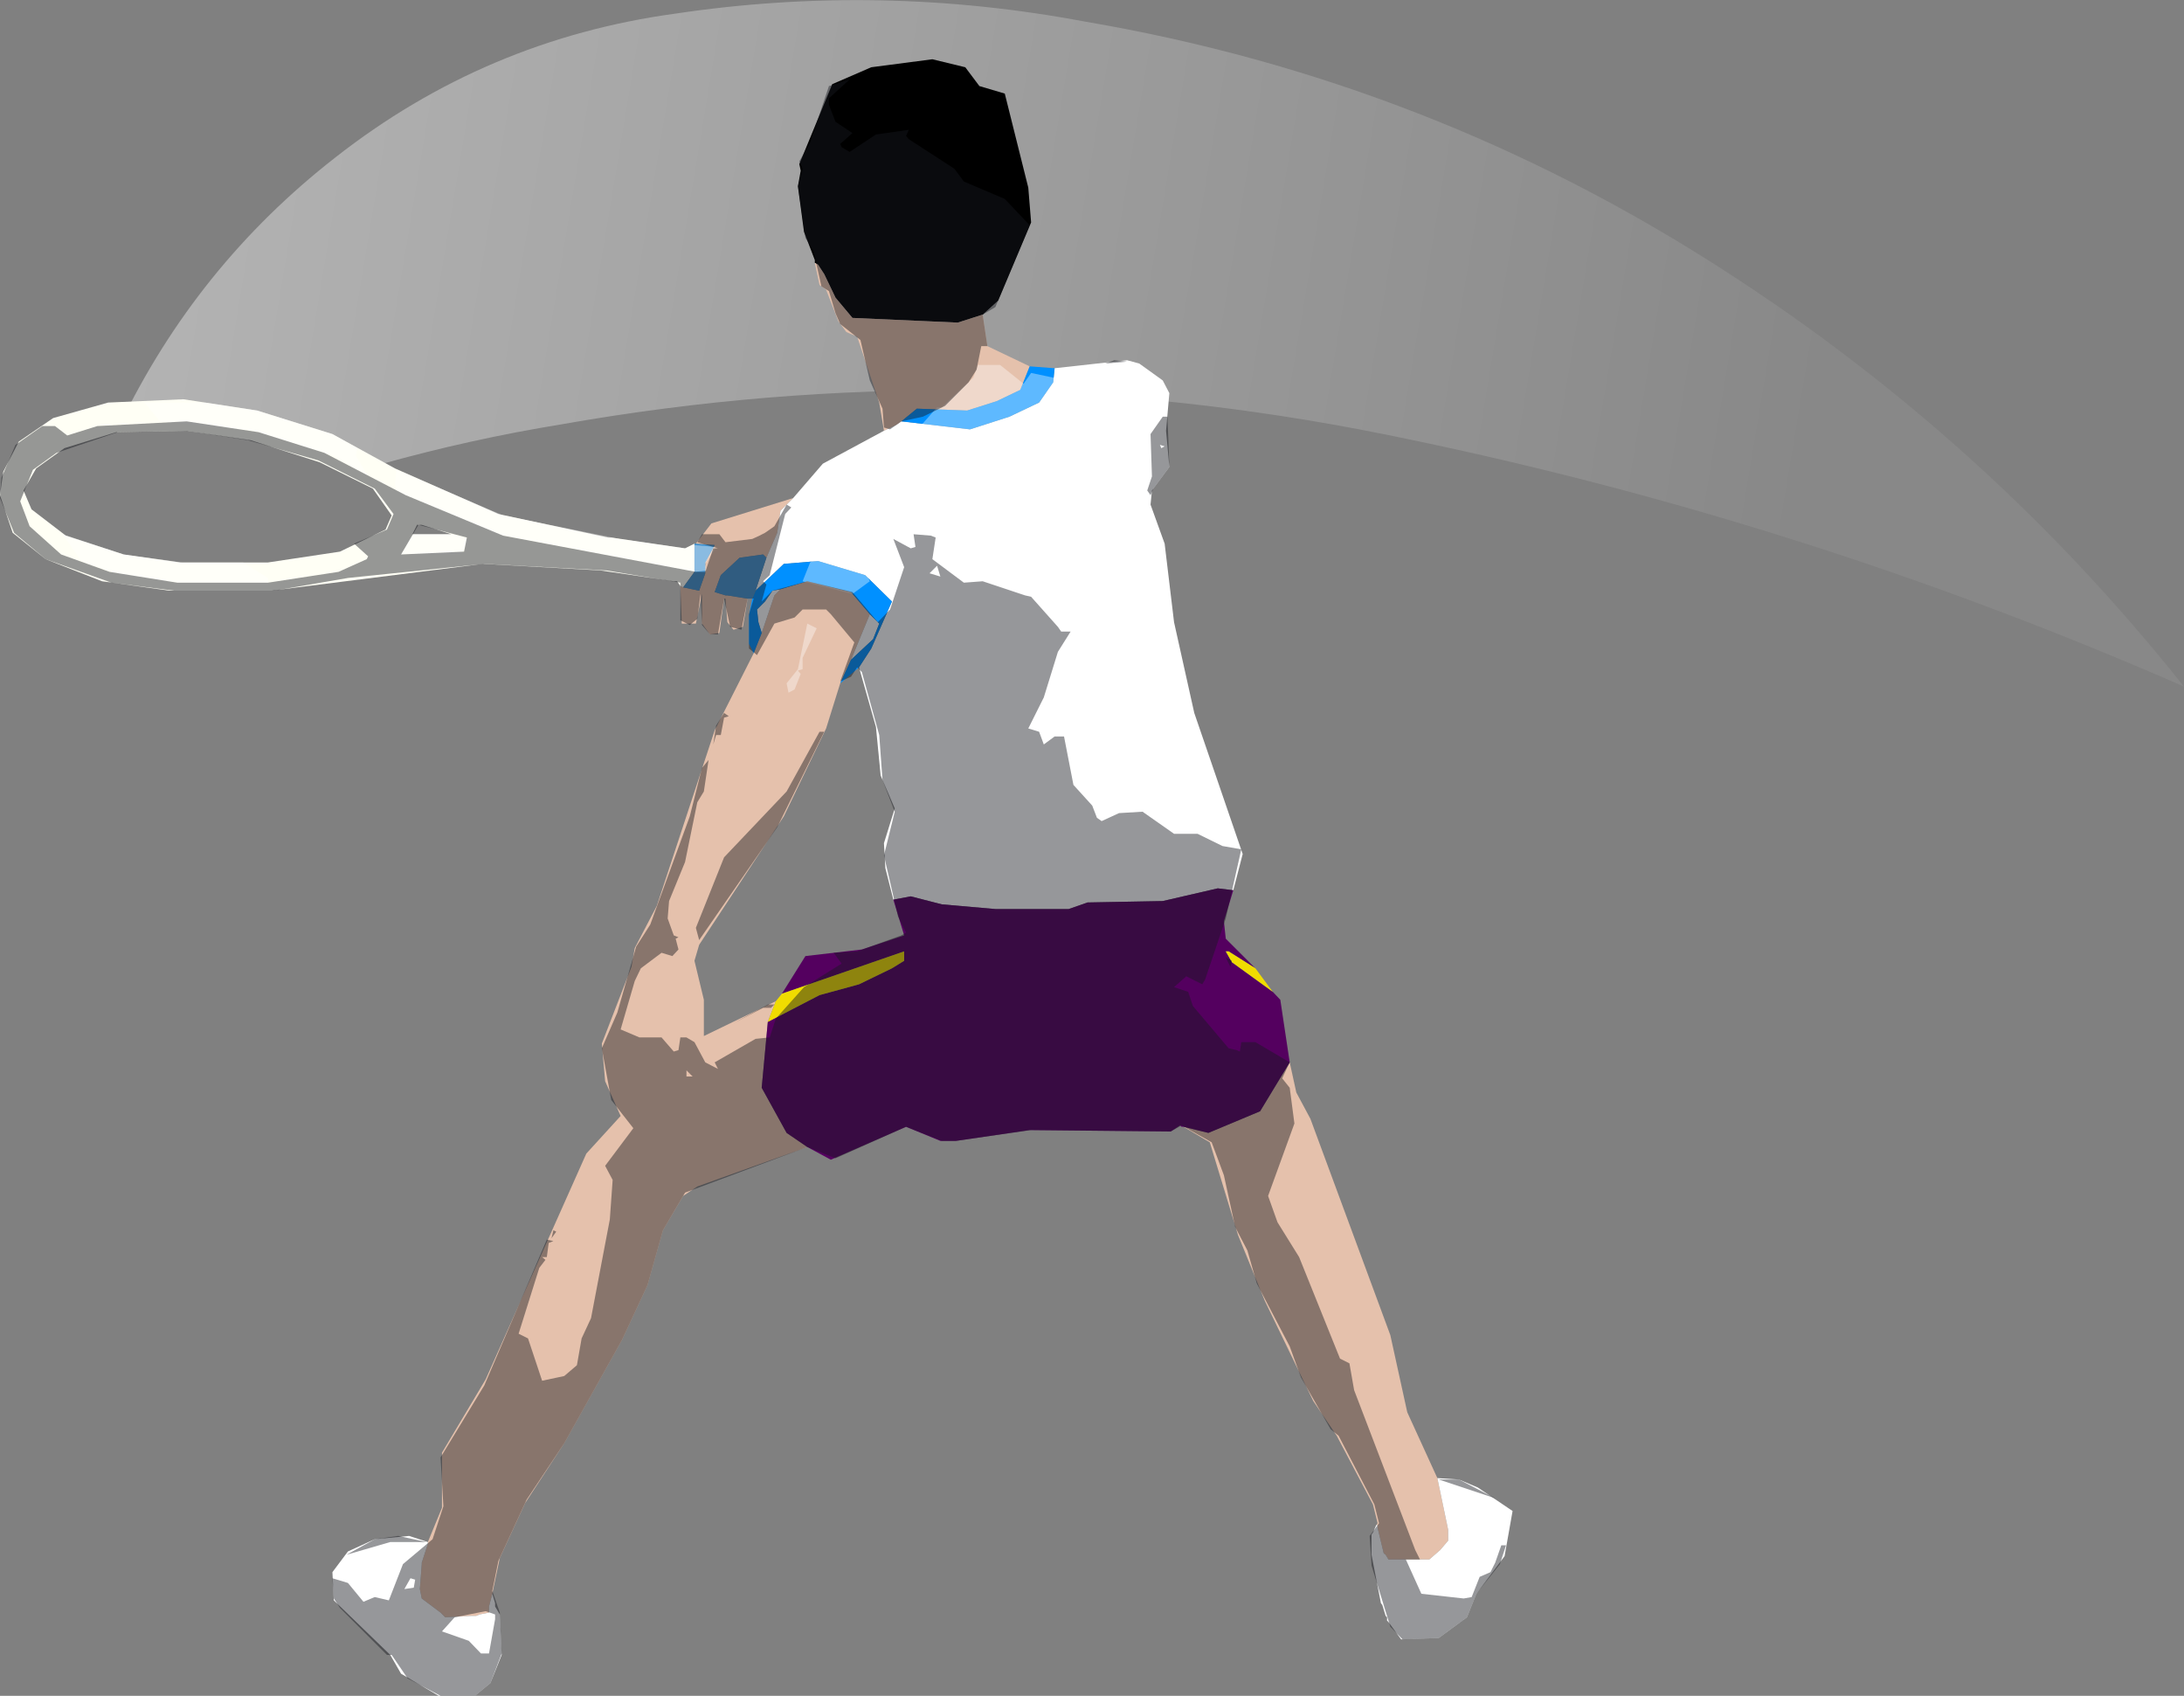
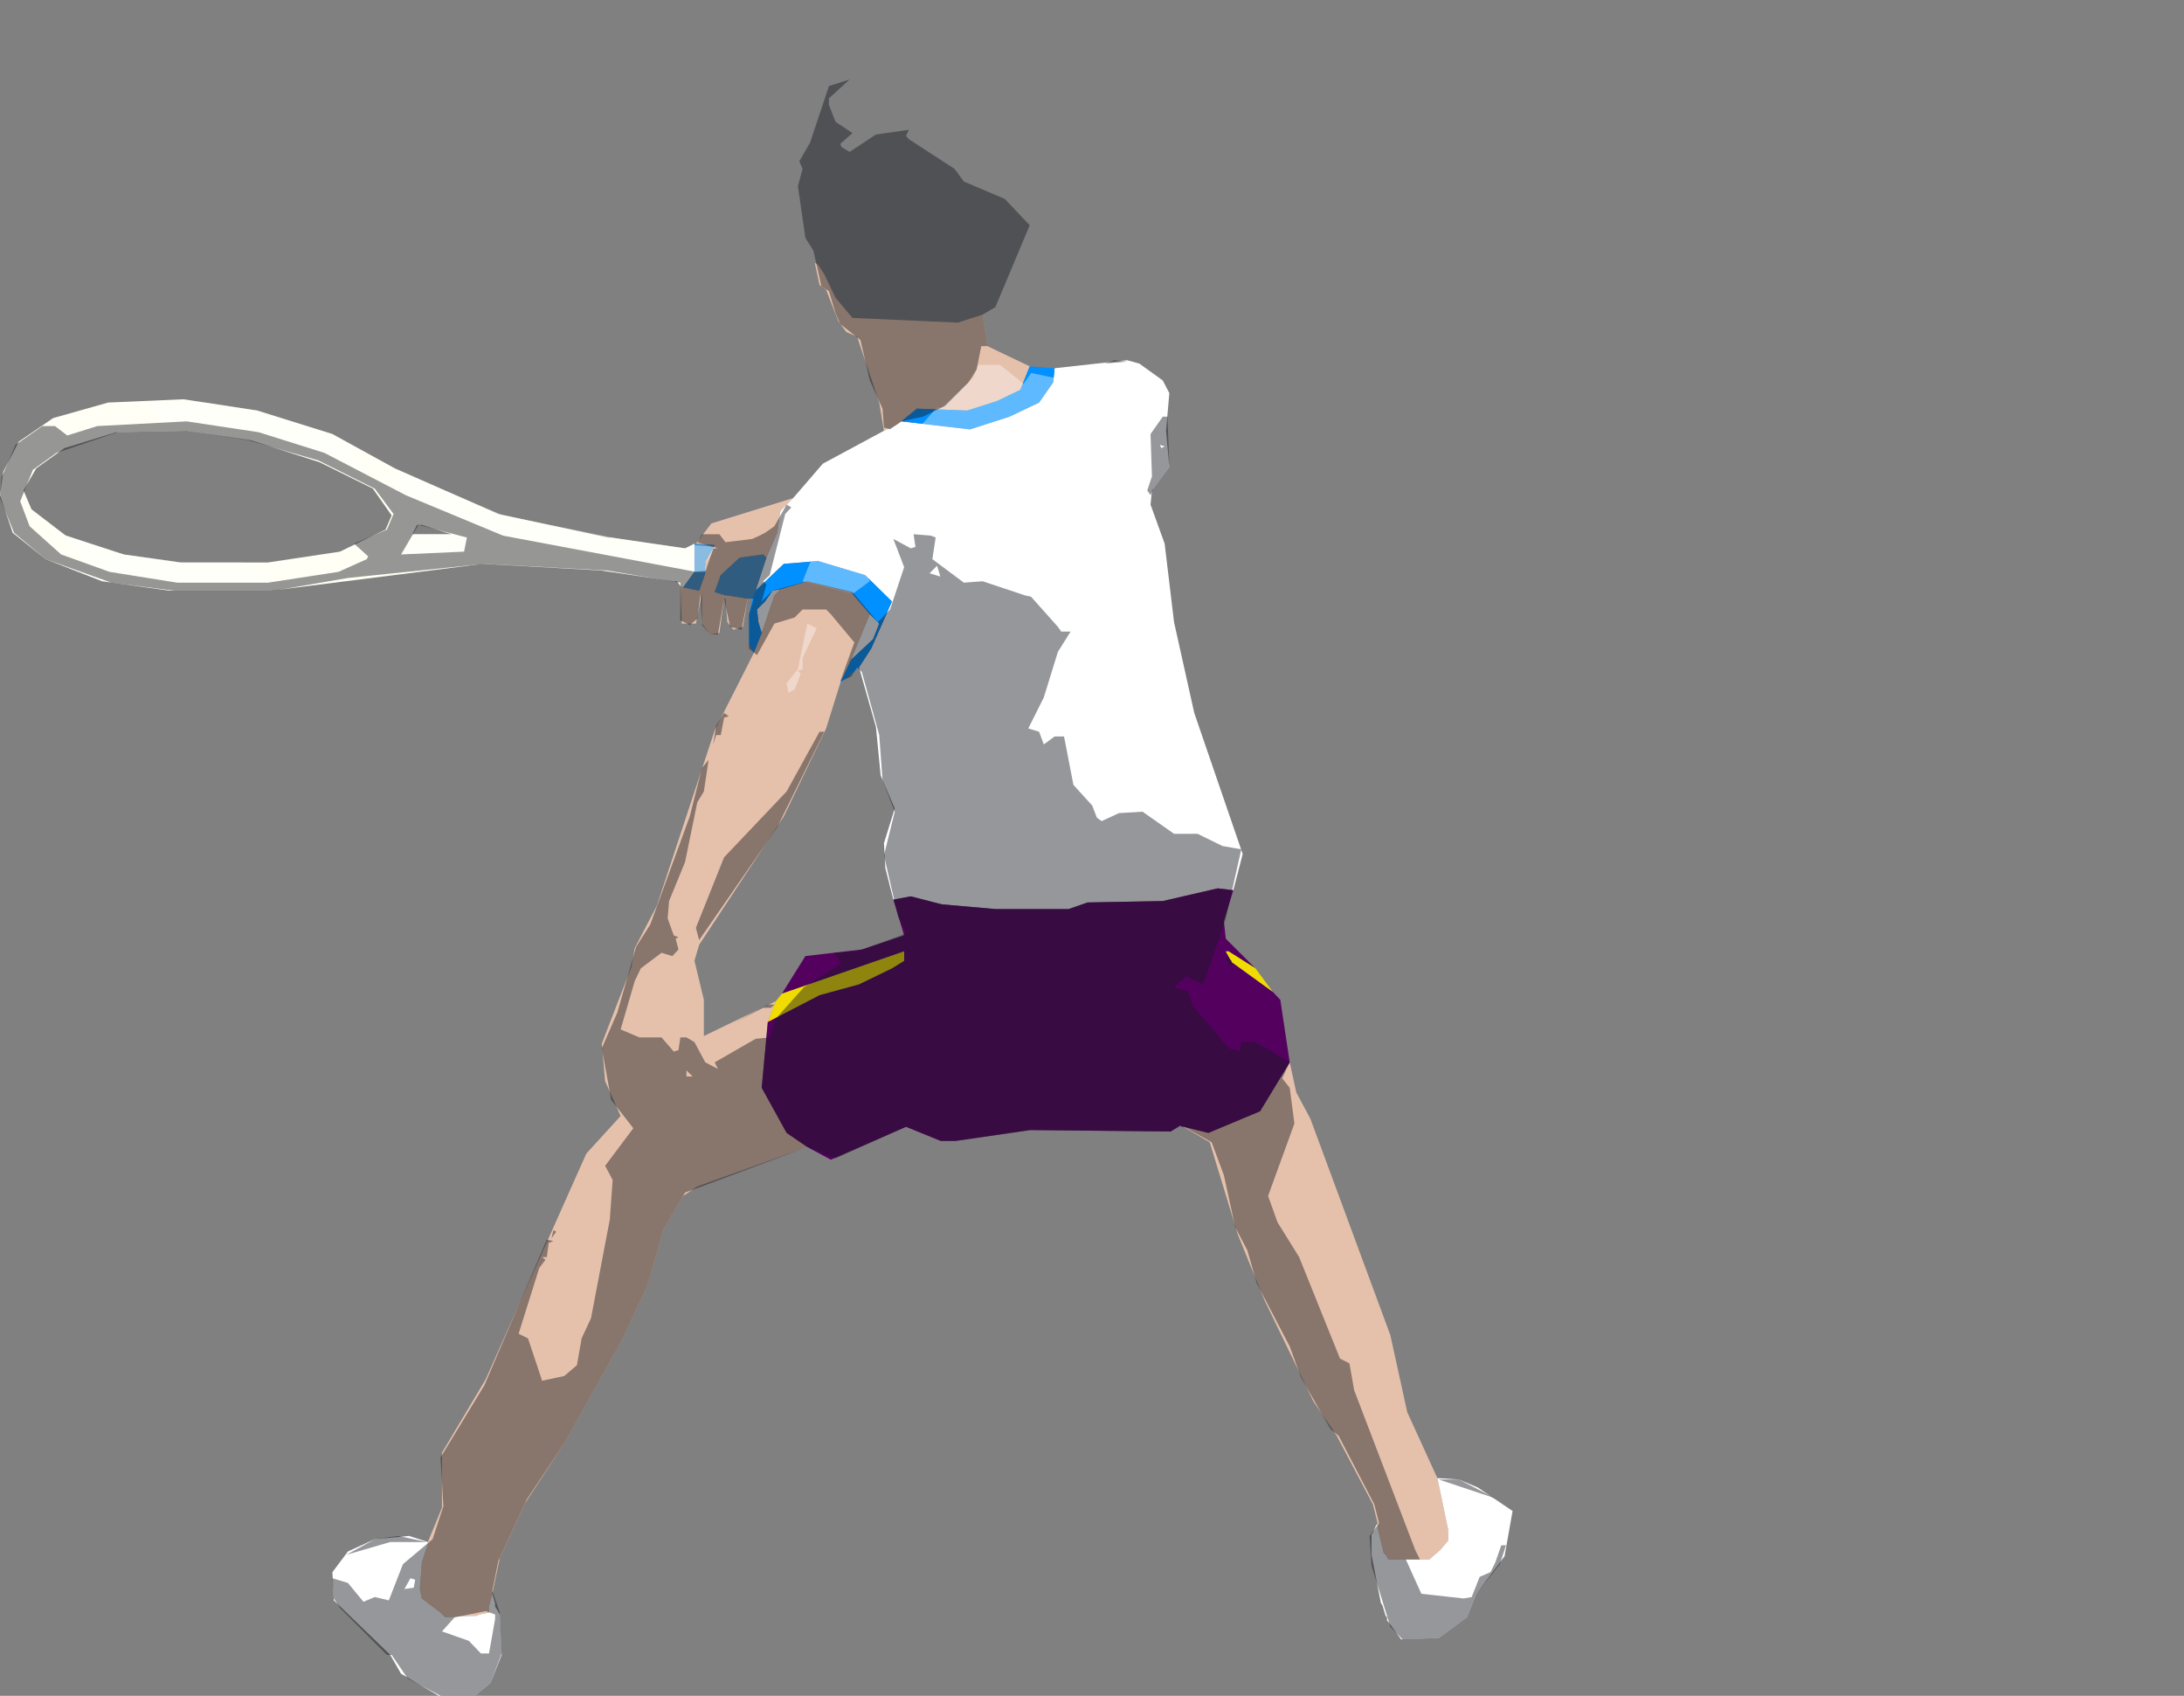
<svg xmlns="http://www.w3.org/2000/svg" height="180.3px" width="232.25px">
  <rect width="100%" height="100%" fill="#808080" stroke="none" />
  <g transform="matrix(1.0, 0.0, 0.0, 1.0, 63.85, 23.65)">
-     <path d="M51.55 -21.35 Q88.3 -15.1 119.65 5.2 147.65 23.25 168.4 49.35 127.25 31.35 83.25 22.5 39.65 13.75 -4.05 21.45 -13.9 23.05 -23.5 25.75 -26.6 23.8 -30.0 22.4 -33.5 21.05 -37.05 20.45 -42.35 19.65 -47.6 20.7 L-51.1 21.5 Q-42.95 4.6 -28.2 -6.9 -12.2 -19.45 7.95 -22.2 29.75 -25.45 51.55 -21.35" fill="url(#gradient0)" fill-rule="evenodd" stroke="none" />
-     <path d="M22.8 4.3 L22.8 4.0 21.65 1.0 21.0 -3.85 21.3 -5.5 21.15 -6.2 24.65 -14.7 28.8 -16.5 35.3 -17.35 38.8 -16.5 40.3 -14.5 43.0 -13.7 45.5 -3.7 45.8 0.0 42.3 8.3 40.65 9.8 38.0 10.65 26.8 10.15 25.0 8.0 23.8 5.5 23.15 4.5 22.8 4.3" fill="#000000" fill-rule="evenodd" stroke="none" />
    <path d="M32.0 21.15 L31.5 21.5 30.15 22.15 29.65 19.15 27.3 12.15 26.15 11.65 25.3 10.5 24.0 7.15 23.3 6.65 22.8 4.3 23.15 4.5 23.8 5.5 25.0 8.0 26.8 10.15 38.0 10.65 40.65 9.8 41.15 13.15 45.65 15.3 44.65 17.8 42.15 19.0 39.0 20.0 33.65 19.8 32.0 21.15 M20.5 29.3 L19.15 30.65 18.8 33.0 17.65 35.65 17.3 35.3 14.8 35.65 12.8 37.5 12.15 39.3 13.3 39.65 13.5 39.65 15.65 40.0 15.15 43.0 14.15 43.3 13.5 42.5 13.3 40.0 13.15 40.0 12.65 43.65 11.65 43.8 10.8 42.65 10.8 39.5 10.15 42.65 8.65 42.65 8.5 38.65 8.8 38.8 10.5 39.15 11.15 37.3 11.15 36.15 12.15 34.3 10.15 34.15 11.8 32.0 20.5 29.3 M73.3 89.3 L74.0 92.5 75.5 95.3 84.0 118.3 85.8 126.5 89.0 133.5 90.15 139.0 90.15 140.15 89.3 141.15 88.15 142.15 83.8 142.15 83.5 141.65 83.3 141.5 82.65 138.8 82.65 138.5 82.5 138.5 82.65 138.3 82.15 136.3 78.3 129.0 75.8 125.3 70.65 114.65 67.8 107.65 64.8 97.8 62.0 96.15 64.65 96.8 70.15 94.5 73.3 89.3 M22.0 98.3 L10.3 102.5 8.8 103.5 6.65 107.15 5.0 113.0 2.3 118.8 -3.85 129.8 -8.0 136.15 -10.7 142.0 -11.5 145.8 -11.85 147.15 -11.85 147.8 -12.85 148.0 -13.2 148.15 -13.7 148.15 -16.5 148.3 -17.0 147.8 -19.0 146.3 -19.2 145.3 -19.0 142.65 -19.0 142.5 -18.35 140.5 -18.35 140.3 -16.85 136.65 -16.85 130.8 -12.2 123.0 -1.5 99.0 2.15 95.0 0.5 91.3 0.15 87.3 3.3 79.15 3.65 77.15 6.0 72.65 12.15 54.0 16.3 45.8 17.15 43.65 18.5 39.65 19.15 39.0 22.0 38.15 26.65 39.3 28.65 41.65 26.65 46.5 25.5 49.0 24.0 53.8 19.5 63.15 10.5 76.8 10.0 78.5 11.0 82.65 11.0 86.5 18.65 82.8 17.8 85.0 17.15 92.0 19.8 96.8 22.0 98.3" fill="#e5c1ac" fill-rule="evenodd" stroke="none" />
    <path d="M48.3 15.5 L56.0 14.65 57.3 15.0 59.8 16.8 60.5 18.15 60.15 22.15 60.5 26.0 58.65 28.5 58.5 30.0 60.0 34.15 61.0 42.5 63.15 52.15 68.3 67.15 67.3 71.0 65.65 70.8 59.8 72.15 51.8 72.3 49.8 73.0 42.0 73.0 36.3 72.5 33.0 71.65 31.15 72.0 30.3 68.65 30.15 66.0 31.3 62.3 29.8 58.8 29.3 53.65 27.5 47.3 28.8 45.3 31.0 40.3 28.15 37.5 23.15 36.0 19.5 36.3 16.5 39.15 17.65 35.65 18.8 33.0 19.15 30.65 20.5 29.3 23.65 25.65 30.15 22.15 31.5 21.5 32.0 21.15 39.3 22.0 43.5 20.65 46.65 19.15 48.15 17.0 48.3 15.5 M89.0 133.5 L91.3 133.65 93.3 134.5 97.0 137.0 96.15 141.8 93.15 145.8 92.15 148.3 89.15 150.5 85.15 150.65 83.8 148.8 83.65 148.65 83.65 148.3 83.5 148.15 83.15 147.0 83.0 146.8 82.0 141.65 82.0 139.5 82.15 139.3 82.5 138.5 82.65 138.5 82.65 138.8 83.3 141.5 83.5 141.65 83.8 142.15 88.15 142.15 89.3 141.15 90.15 140.15 90.15 139.0 89.0 133.5 M-11.5 145.8 L-11.2 146.8 -11.2 147.15 -10.7 148.0 -10.5 152.3 -11.7 155.3 -13.35 156.65 -17.2 156.65 -21.2 154.3 -22.35 152.3 -28.35 146.5 -28.5 143.5 -26.85 141.3 -24.0 140.0 -20.35 139.65 -18.35 140.3 -18.35 140.5 -19.0 142.5 -19.0 142.65 -19.2 145.3 -19.0 146.3 -17.0 147.8 -16.5 148.3 -13.7 148.15 -13.2 148.15 -12.85 148.0 -11.85 147.8 -11.85 147.15 -11.5 145.8 M17.15 43.65 L16.8 42.5 16.65 41.15 17.5 40.3 18.3 39.15 19.15 39.0 18.5 39.65 17.15 43.65 M28.65 41.65 L29.65 42.65 29.0 44.3 26.65 46.5 28.65 41.65" fill="#ffffff" fill-rule="evenodd" stroke="none" />
    <path d="M48.3 15.5 L48.15 17.0 46.65 19.15 43.5 20.65 39.3 22.0 32.0 21.15 33.65 19.8 39.0 20.0 42.15 19.0 44.65 17.8 45.65 15.3 48.3 15.5 M16.5 39.15 L19.5 36.3 23.15 36.0 28.15 37.5 31.0 40.3 28.8 45.3 27.5 47.3 25.5 49.0 26.65 46.5 29.0 44.3 29.65 42.65 28.65 41.65 26.65 39.3 22.0 38.15 19.15 39.0 18.3 39.15 17.5 40.3 16.65 41.15 16.8 42.5 17.15 43.65 16.3 45.8 15.8 44.8 15.8 41.8 16.15 40.0 16.5 39.15" fill="#0090ff" fill-rule="evenodd" stroke="none" />
    <path d="M8.5 38.65 L8.15 38.15 7.8 38.15 0.0 37.0 -12.5 36.3 -35.0 39.15 -45.85 39.15 -53.0 38.15 -59.0 35.8 -62.5 33.0 -63.85 29.0 -63.5 26.5 -61.85 23.3 -58.2 20.8 -52.35 19.15 -44.35 18.8 -36.5 20.0 -28.5 22.5 -21.85 26.15 -10.85 31.0 0.8 33.5 1.15 33.5 9.0 34.65 10.0 34.15 10.0 37.15 8.8 38.8 8.5 38.65 M-24.2 28.3 L-29.85 25.5 -37.2 23.15 -44.0 22.15 -51.5 22.3 -57.0 24.0 -60.0 26.15 -61.35 28.5 -60.5 30.5 -56.85 33.3 -50.7 35.3 -44.7 36.15 -35.35 36.15 -27.7 35.0 -22.85 32.65 -22.2 31.15 -24.2 28.3 M-15.85 33.15 L-19.0 32.15 -19.5 32.15 -20.0 33.15 -15.85 33.15" fill="#fffff5" fill-rule="evenodd" stroke="none" />
    <path d="M17.65 35.65 L16.5 39.15 16.15 40.0 15.65 40.0 13.5 39.65 13.3 39.65 12.15 39.3 12.8 37.5 14.8 35.65 17.3 35.3 17.65 35.65 M10.0 34.15 L10.15 34.15 12.15 34.3 11.15 36.15 11.15 37.3 10.5 39.15 8.8 38.8 10.0 37.15 10.0 34.15" fill="#4694d0" fill-rule="evenodd" stroke="none" />
    <path d="M31.15 72.0 L33.0 71.65 36.3 72.5 42.0 73.0 49.8 73.0 51.8 72.3 59.8 72.15 65.65 70.8 67.3 71.0 66.3 74.3 66.5 76.15 69.65 79.3 66.8 77.5 66.5 77.5 67.15 78.65 71.5 81.8 72.3 82.65 73.3 89.3 70.15 94.5 64.65 96.8 62.0 96.15 61.8 96.15 61.65 96.0 60.65 96.65 45.65 96.5 37.8 97.65 36.15 97.65 32.5 96.15 24.5 99.65 22.0 98.3 19.8 96.8 17.15 92.0 17.8 85.0 23.3 82.15 27.5 81.0 31.0 79.3 32.3 78.5 32.3 77.5 19.3 82.0 21.8 78.0 27.8 77.3 32.3 75.8 31.15 72.0" fill="#54005f" fill-rule="evenodd" stroke="none" />
    <path d="M69.65 79.3 L71.5 81.8 67.15 78.65 66.5 77.5 66.8 77.5 69.65 79.3 M19.3 82.0 L32.3 77.5 32.3 78.5 31.0 79.3 27.5 81.0 23.3 82.15 17.8 85.0 18.65 82.8 19.3 82.0" fill="#f0dc00" fill-rule="evenodd" stroke="none" />
    <path d="M22.0 42.65 L23.0 43.15 21.5 46.3 21.5 47.5 21.0 47.65 21.3 48.0 20.65 49.65 20.0 50.0 19.8 49.0 21.0 47.5 22.0 42.65 M9.0 34.65 L9.8 34.3 12.3 34.5 11.15 36.3 11.3 37.0 10.0 37.15 -11.0 33.15 -21.5 28.65 -21.85 28.0 -21.7 26.3 -10.35 31.15 2.0 33.65 9.0 34.65 M53.8 22.0 L52.8 22.65 52.8 23.5 44.8 26.3 39.0 30.0 33.15 27.15 31.0 27.15 30.15 30.65 29.0 32.15 31.15 35.0 28.5 37.8 28.65 38.15 26.8 39.5 21.5 38.15 22.3 36.15 22.5 36.0 24.3 32.15 22.5 31.0 23.15 30.5 23.3 29.5 28.8 24.0 33.15 22.65 35.8 19.65 36.3 19.65 39.65 16.5 40.15 15.15 42.5 15.15 45.0 17.15 45.8 16.0 48.15 16.5 48.3 16.5 50.8 16.8 53.8 15.3 56.5 15.65 57.3 16.5 56.0 18.0 54.3 18.65 54.3 20.5 53.8 22.0 M-15.7 33.15 L-14.0 33.8 -14.85 35.3 -21.2 35.3 -20.0 33.15 -15.7 33.15 M-28.35 24.8 L-37.0 22.15 -46.85 21.15 -48.5 19.15 -42.0 19.15 -36.5 20.0 -28.5 22.5 -25.85 24.0 -26.0 24.8 -24.7 27.0 -28.35 24.8 M-57.2 33.15 L-50.7 35.3 -44.5 36.15 -38.0 36.15 -35.35 37.8 -35.35 38.3 -45.0 38.3 -50.85 37.5 -55.2 36.0 -57.2 33.15" fill="#ffffff" fill-opacity="0.369" fill-rule="evenodd" stroke="none" />
    <path d="M54.65 14.65 L56.0 14.8 53.65 15.0 54.65 14.65 M26.5 -15.2 L24.3 -13.2 24.3 -12.5 25.0 -10.7 26.8 -9.5 25.5 -8.35 25.65 -8.0 26.5 -7.5 29.3 -9.35 32.8 -9.85 32.5 -9.2 32.8 -8.85 37.65 -5.7 38.65 -4.35 43.0 -2.5 45.65 0.3 42.0 9.0 40.65 9.8 41.15 13.15 40.5 13.15 40.0 15.65 39.15 17.0 36.65 19.5 34.3 20.65 32.0 21.15 30.8 22.0 30.15 21.8 30.0 19.8 28.65 16.8 27.65 12.5 25.5 10.8 25.0 9.65 24.3 7.3 23.5 6.8 22.65 3.0 21.8 1.65 21.0 -3.85 21.5 -5.7 21.15 -6.5 22.3 -8.5 24.3 -14.5 26.5 -15.2 M60.0 23.8 L59.5 23.65 59.65 24.0 60.0 23.8 M59.8 20.65 L60.3 20.65 60.5 26.0 58.8 28.3 58.5 29.0 58.15 28.5 58.65 27.0 58.5 22.5 59.8 20.65 M45.15 39.65 L45.8 39.8 48.65 43.0 49.0 43.5 50.0 43.5 48.65 45.65 47.15 50.5 45.5 53.8 46.65 54.15 47.15 55.5 48.3 54.65 49.3 54.65 50.3 59.8 52.3 62.0 52.8 63.3 53.3 63.65 55.15 62.8 57.65 62.65 61.0 65.0 63.5 65.0 66.15 66.3 68.15 66.65 66.5 74.0 64.3 80.5 64.0 81.0 62.3 80.15 61.0 81.3 62.5 81.8 63.0 83.3 66.8 87.8 67.65 88.0 68.0 88.15 68.15 87.15 69.65 87.15 73.3 89.3 72.5 91.0 73.3 92.0 73.8 95.8 71.0 103.5 72.0 106.3 74.3 110.0 78.65 120.8 79.65 121.3 80.15 124.15 86.65 141.15 87.15 142.15 85.65 142.15 87.3 145.8 91.8 146.3 92.65 146.15 93.5 144.0 94.65 143.5 95.15 142.5 95.8 140.65 96.3 140.65 95.65 142.65 93.15 145.8 92.15 148.3 89.15 150.5 85.3 150.65 84.0 149.3 82.0 142.8 81.8 139.65 82.8 138.3 82.3 136.3 78.5 129.0 77.65 128.3 74.5 122.8 73.3 119.5 69.8 112.8 68.8 109.3 67.5 106.8 66.3 101.3 65.0 97.8 61.8 96.0 60.65 96.65 45.8 96.5 37.8 97.65 36.3 97.65 32.5 96.15 25.0 99.5 22.0 98.3 9.0 103.15 6.65 107.15 5.0 113.0 2.3 118.8 -3.85 129.8 -7.85 135.8 -10.85 142.3 -11.5 145.5 -10.7 147.8 -10.5 152.15 -11.7 155.3 -13.35 156.65 -17.0 156.65 -20.5 154.8 -22.2 152.3 -22.7 152.3 -27.7 147.3 -28.35 146.3 -28.5 144.15 -26.85 144.65 -25.2 146.65 -24.0 146.15 -22.5 146.5 -21.0 142.65 -17.85 140.0 -16.7 136.5 -17.0 131.3 -12.35 123.65 -5.7 108.15 -5.0 108.3 -5.5 108.5 -5.7 110.0 -6.2 110.0 -5.85 110.3 -6.5 111.15 -8.7 118.15 -7.7 118.65 -6.2 123.15 -3.85 122.65 -2.5 121.5 -2.0 118.65 -1.0 116.5 1.0 106.0 1.3 101.8 0.5 100.3 3.5 96.3 1.15 93.3 0.15 87.8 1.8 84.0 3.8 77.0 5.3 74.65 9.5 63.15 10.8 58.0 11.5 57.15 11.0 60.5 10.3 61.65 9.0 68.0 7.3 72.15 7.15 74.0 7.8 75.8 8.3 76.0 8.0 76.15 8.3 77.3 7.65 78.0 6.5 77.65 4.3 79.3 3.65 80.65 2.15 85.8 4.15 86.65 6.5 86.65 7.8 88.15 8.3 88.0 8.5 86.65 9.15 86.65 10.0 87.15 11.15 89.3 12.5 90.0 12.15 89.3 16.5 86.8 18.0 86.65 18.65 84.65 21.65 81.3 25.65 78.8 24.8 77.65 27.3 77.5 32.0 75.8 32.5 75.5 31.65 73.8 30.15 67.3 31.3 62.65 30.0 59.3 29.65 54.5 27.8 47.8 27.3 47.3 26.65 48.3 25.5 48.8 27.0 44.65 24.5 41.65 24.0 41.15 21.5 41.15 20.65 42.0 18.5 42.65 16.65 46.0 15.8 45.3 15.8 41.65 16.3 40.0 15.65 40.0 15.0 43.3 13.8 43.0 13.15 40.0 12.5 43.8 11.65 43.8 10.8 42.8 10.65 39.5 10.3 42.15 9.5 42.8 8.5 42.3 8.5 38.3 0.65 37.0 -12.35 36.3 -26.85 37.8 -34.7 39.15 -45.35 39.15 -52.0 38.3 -59.0 35.8 -62.35 33.0 -63.85 29.3 -63.7 27.15 -62.2 23.65 -59.35 21.65 -58.0 21.65 -56.7 22.65 -53.5 21.65 -44.0 21.15 -36.35 22.3 -29.35 24.5 -20.7 29.0 -10.35 33.3 10.15 37.15 11.15 37.15 12.0 34.65 12.5 34.65 10.3 34.0 10.8 33.15 12.65 33.15 13.3 34.0 16.15 33.65 Q16.85 33.35 17.5 33.0 L18.5 32.3 19.8 30.0 20.3 30.3 19.65 31.0 18.0 37.5 17.3 38.15 17.65 38.5 17.15 40.3 18.3 39.15 22.0 38.15 26.8 39.3 29.5 42.5 30.8 41.15 32.3 36.65 31.15 33.65 33.0 34.65 33.5 34.5 33.3 33.15 35.15 33.3 35.65 33.5 35.3 35.8 38.65 38.3 40.65 38.15 45.15 39.65 M36.15 37.65 L35.8 36.5 35.0 37.3 36.15 37.65 M18.15 83.5 L17.3 83.5 14.15 85.15 17.8 83.15 18.5 83.15 18.15 83.5 M13.15 52.15 L13.65 52.5 13.15 52.65 12.8 54.5 12.3 54.5 12.0 55.5 12.3 53.5 13.15 52.15 M23.3 54.15 L23.8 54.15 18.8 64.3 10.5 76.3 10.15 75.0 13.15 67.5 19.8 60.5 23.3 54.15 M9.15 90.15 L9.15 90.8 9.8 90.8 9.15 90.15 M91.3 133.65 L95.15 135.65 89.15 133.65 91.3 133.65 M67.15 78.5 L67.0 79.15 66.5 78.15 67.15 78.5 M-30.0 25.3 L-37.5 23.15 -44.0 22.15 -51.35 22.3 -57.85 24.5 -60.35 26.3 -61.7 29.65 -60.7 32.3 -57.35 35.3 -52.2 37.15 -45.0 38.3 -35.35 38.3 -27.85 37.15 -24.85 35.8 -24.7 35.5 -26.2 34.15 -22.7 32.65 -22.0 31.0 -24.0 28.3 -30.0 25.3 M-14.2 33.5 L-19.35 32.15 -21.2 35.3 -14.5 35.0 -14.2 33.5 M-24.0 140.0 L-21.5 139.65 -18.5 140.3 -22.35 140.3 -27.0 141.65 -24.0 140.0 M-5.0 107.15 L-4.7 107.3 -5.2 108.0 -5.0 107.15 M-19.7 144.3 L-20.2 144.15 -20.85 145.3 -19.85 145.15 -19.7 144.3 M-12.2 147.65 L-15.5 148.3 -16.85 149.8 -14.0 150.8 -12.7 152.15 -11.85 152.15 -11.2 148.5 -11.2 148.0 -12.2 147.65" fill="#171a20" fill-opacity="0.451" fill-rule="evenodd" stroke="none" />
  </g>
  <defs>
    <linearGradient gradientTransform="matrix(0.107, 0.018, -0.017, 0.102, 41.55, 12.75)" gradientUnits="userSpaceOnUse" id="gradient0" spreadMethod="pad" x1="-819.2" x2="819.2">
      <stop offset="0.0" stop-color="#ffffff" stop-opacity="0.4" />
      <stop offset="1.0" stop-color="#ffffff" stop-opacity="0.063" />
    </linearGradient>
  </defs>
</svg>